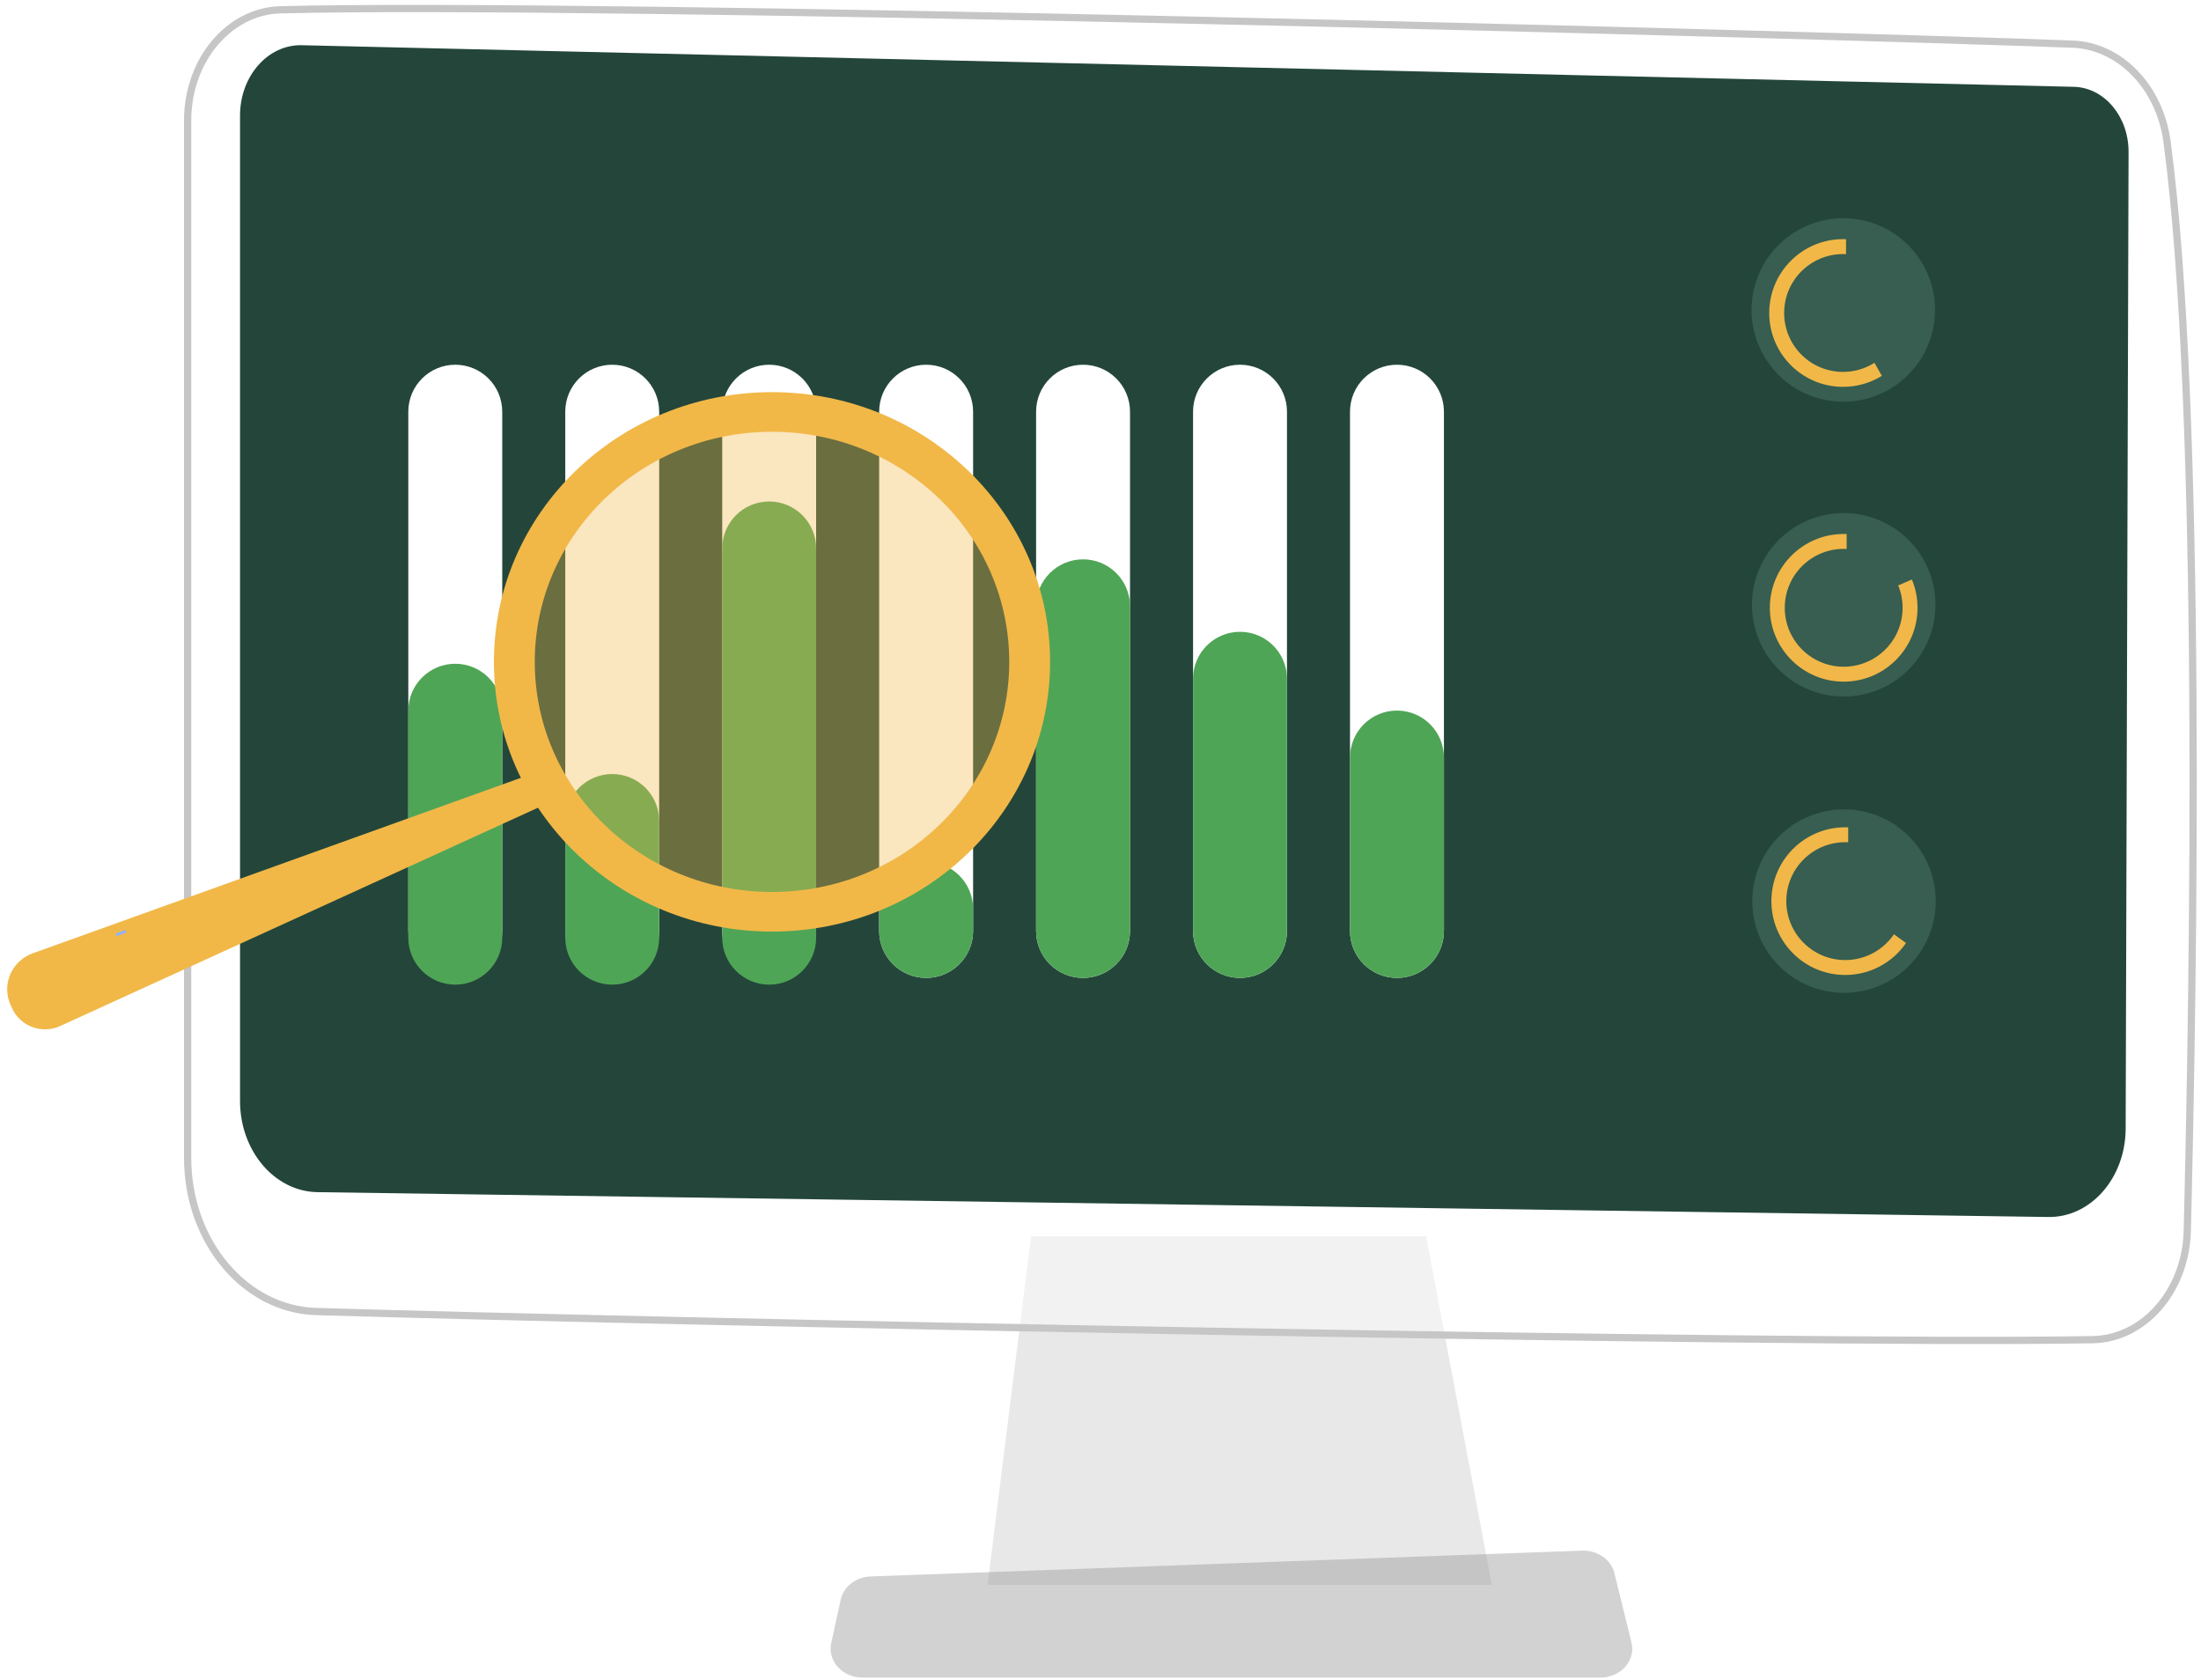
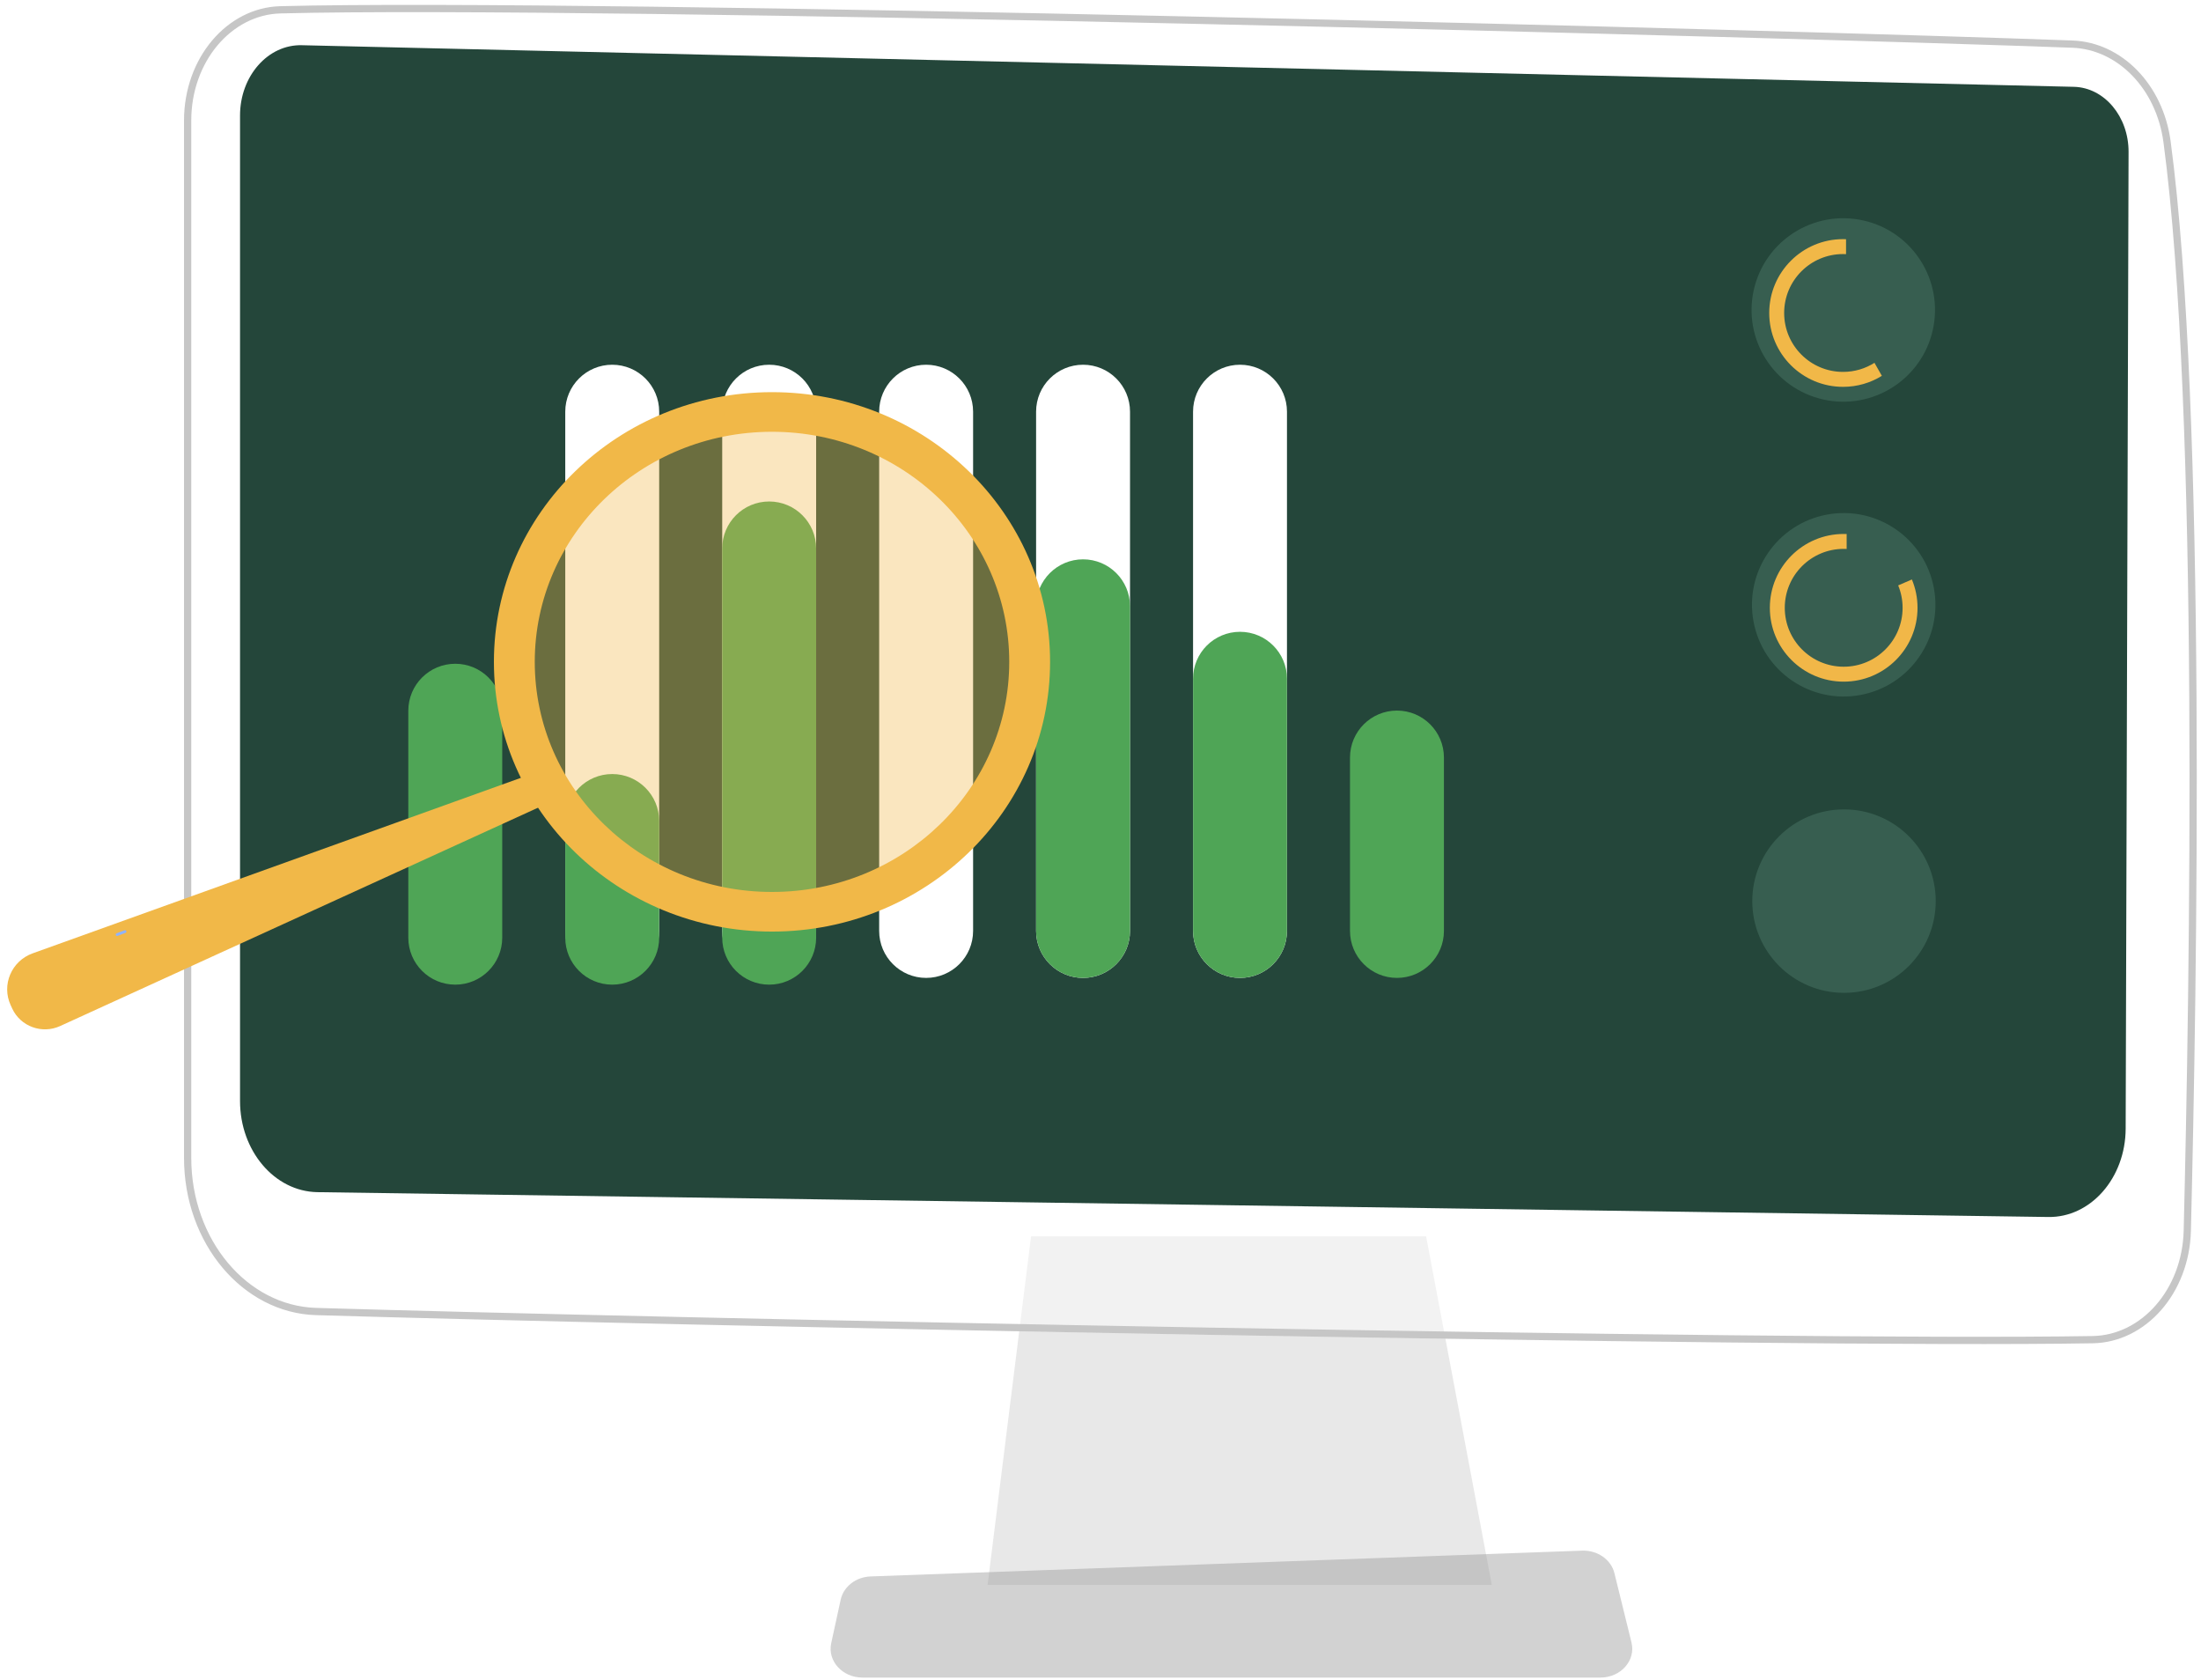
<svg xmlns="http://www.w3.org/2000/svg" width="304" height="232" viewBox="0 0 304 232" fill="none">
  <g filter="url(#filter0_b_441_7603)">
    <path d="M142.408 170.753L136.404 218.881H206.048L196.977 170.753H142.408Z" fill="#CBCBCB" fill-opacity="0.44" />
  </g>
  <g filter="url(#filter1_b_441_7603)">
    <path d="M25.416 16.65V159.9C25.416 171.683 33.498 181.32 43.638 181.624C88.673 182.973 246.187 186.244 289.057 185.51C296.426 185.385 302.394 178.534 302.607 169.977C303.433 136.697 304.776 56.673 299.807 19.521C298.761 11.698 293.077 5.848 286.264 5.595C248.531 4.191 81.559 -0.263 38.708 0.855C31.316 1.048 25.416 8.061 25.416 16.65Z" fill="white" fill-opacity="0.44" />
    <path d="M38.721 1.355L38.721 1.355C81.553 0.237 248.509 4.69 286.246 6.094C292.763 6.337 298.29 11.95 299.312 19.588C304.274 56.691 302.934 136.669 302.107 169.964C301.899 178.323 296.085 184.89 289.048 185.01C246.192 185.744 88.689 182.474 43.653 181.124C33.848 180.83 25.916 171.482 25.916 159.9V16.65C25.916 8.262 31.666 1.539 38.721 1.355Z" stroke="#C6C6C6" />
  </g>
  <g filter="url(#filter2_b_441_7603)">
    <path d="M33.153 15.953V152.05C33.153 158.931 37.908 164.536 43.829 164.64L282.89 168.07C288.761 168.171 293.573 162.684 293.595 155.864L293.995 20.982C294.011 16.105 290.665 12.109 286.469 11.99L41.713 6.245C37.02 6.113 33.153 10.496 33.153 15.953Z" fill="#24463A" />
  </g>
-   <path d="M69.368 128.564V56.857C69.368 53.275 66.464 50.371 62.881 50.371C59.299 50.371 56.395 53.275 56.395 56.857V128.564C56.395 132.147 59.299 135.051 62.881 135.051C66.464 135.051 69.368 132.147 69.368 128.564Z" fill="white" />
  <path d="M91.046 128.564V56.857C91.046 53.275 88.142 50.371 84.56 50.371C80.977 50.371 78.073 53.275 78.073 56.857V128.564C78.073 132.147 80.977 135.051 84.56 135.051C88.142 135.051 91.046 132.147 91.046 128.564Z" fill="white" />
  <path d="M112.724 128.564V56.857C112.724 53.275 109.82 50.371 106.238 50.371C102.655 50.371 99.751 53.275 99.751 56.857V128.564C99.751 132.147 102.655 135.051 106.238 135.051C109.82 135.051 112.724 132.147 112.724 128.564Z" fill="white" />
  <path d="M134.403 128.564V56.857C134.403 53.275 131.499 50.371 127.916 50.371C124.334 50.371 121.43 53.275 121.43 56.857V128.564C121.43 132.147 124.334 135.051 127.916 135.051C131.499 135.051 134.403 132.147 134.403 128.564Z" fill="white" />
  <path d="M156.078 128.564V56.857C156.078 53.275 153.174 50.371 149.591 50.371C146.009 50.371 143.104 53.275 143.104 56.857V128.564C143.104 132.147 146.009 135.051 149.591 135.051C153.174 135.051 156.078 132.147 156.078 128.564Z" fill="white" />
  <path d="M177.756 128.564V56.857C177.756 53.275 174.852 50.371 171.27 50.371C167.687 50.371 164.783 53.275 164.783 56.857V128.564C164.783 132.147 167.687 135.051 171.27 135.051C174.852 135.051 177.756 132.147 177.756 128.564Z" fill="white" />
-   <path d="M199.434 128.564V56.858C199.434 53.275 196.53 50.371 192.948 50.371C189.365 50.371 186.461 53.275 186.461 56.857V128.564C186.461 132.147 189.365 135.051 192.948 135.051C196.53 135.051 199.434 132.147 199.434 128.564Z" fill="white" />
  <path d="M69.368 129.496V98.153C69.368 94.571 66.464 91.667 62.881 91.667C59.299 91.667 56.395 94.571 56.395 98.153V129.496C56.395 133.079 59.299 135.983 62.881 135.983C66.464 135.983 69.368 133.079 69.368 129.496Z" fill="#4FA556" />
  <path d="M91.046 129.497V113.384C91.046 109.802 88.142 106.897 84.56 106.897C80.977 106.897 78.073 109.802 78.073 113.384V129.497C78.073 133.079 80.977 135.983 84.56 135.983C88.142 135.983 91.046 133.079 91.046 129.497Z" fill="#4FA556" />
  <path d="M112.724 129.497V75.742C112.724 72.16 109.82 69.256 106.238 69.256C102.655 69.256 99.751 72.16 99.751 75.742V129.497C99.751 133.079 102.655 135.983 106.238 135.983C109.82 135.983 112.724 133.079 112.724 129.497Z" fill="#4FA556" />
-   <path d="M134.403 128.564V125.506C134.403 121.924 131.499 119.02 127.916 119.02C124.334 119.02 121.43 121.924 121.43 125.506V128.564C121.43 132.147 124.334 135.051 127.916 135.051C131.499 135.051 134.403 132.147 134.403 128.564Z" fill="#4FA556" />
  <path d="M156.078 128.564V83.731C156.078 80.149 153.174 77.245 149.591 77.245C146.009 77.245 143.104 80.149 143.104 83.731V128.564C143.104 132.147 146.009 135.051 149.591 135.051C153.174 135.051 156.078 132.147 156.078 128.564Z" fill="#4FA556" />
  <path d="M177.756 128.564V93.74C177.756 90.158 174.852 87.254 171.27 87.254C167.687 87.254 164.783 90.158 164.783 93.74V128.564C164.783 132.147 167.687 135.051 171.27 135.051C174.852 135.051 177.756 132.147 177.756 128.564Z" fill="#4FA556" />
  <path d="M199.434 128.564V104.619C199.434 101.036 196.53 98.132 192.948 98.132C189.365 98.132 186.461 101.036 186.461 104.619V128.564C186.461 132.147 189.365 135.051 192.948 135.051C196.53 135.051 199.434 132.147 199.434 128.564Z" fill="#4FA556" />
  <g filter="url(#filter3_b_441_7603)">
    <path d="M221.049 231.677H119.12C116.351 231.677 114.272 229.387 114.807 226.927L116.115 220.918C116.509 219.11 118.22 217.783 120.252 217.71L218.515 214.148C220.639 214.071 222.52 215.38 222.982 217.258L225.34 226.83C225.954 229.316 223.864 231.677 221.049 231.677Z" fill="#989898" fill-opacity="0.44" />
  </g>
  <path d="M256.963 95.979C263.842 94.701 268.383 88.089 267.105 81.21C265.828 74.332 259.216 69.791 252.337 71.068C245.458 72.346 240.917 78.958 242.195 85.837C243.473 92.716 250.085 97.256 256.963 95.979Z" fill="#375E50" />
  <path d="M262.175 80.847C262.568 81.8 262.785 82.843 262.785 83.939C262.785 88.433 259.142 92.075 254.648 92.075C250.154 92.075 246.511 88.433 246.511 83.939C246.511 79.444 250.154 75.802 254.648 75.802C254.785 75.802 254.922 75.805 255.059 75.812V73.75C254.922 73.745 254.785 73.742 254.648 73.742C249.016 73.742 244.449 78.307 244.449 83.94C244.449 89.572 249.014 94.139 254.648 94.139C260.28 94.139 264.847 89.574 264.847 83.94C264.847 82.554 264.569 81.231 264.068 80.026L262.175 80.847Z" fill="#F1B748" />
-   <path d="M265.06 101.557H244.415C243.119 101.557 242.068 102.608 242.068 103.904C242.068 105.2 243.119 106.251 244.415 106.251H265.06C266.356 106.251 267.406 105.2 267.406 103.904C267.406 102.608 266.356 101.557 265.06 101.557Z" fill="#24463A" />
+   <path d="M265.06 101.557H244.415C242.068 105.2 243.119 106.251 244.415 106.251H265.06C266.356 106.251 267.406 105.2 267.406 103.904C267.406 102.608 266.356 101.557 265.06 101.557Z" fill="#24463A" />
  <path d="M266.958 45.561C268.478 38.731 264.175 31.963 257.345 30.443C250.516 28.922 243.748 33.226 242.227 40.055C240.707 46.884 245.011 53.653 251.84 55.173C258.669 56.694 265.438 52.39 266.958 45.561Z" fill="#375E50" />
  <path d="M258.899 50.107C257.644 50.9 256.158 51.36 254.563 51.36C250.069 51.36 246.426 47.717 246.426 43.223C246.426 38.729 250.069 35.087 254.563 35.087C254.7 35.087 254.837 35.09 254.974 35.097V33.035C254.837 33.03 254.7 33.026 254.563 33.026C248.931 33.026 244.364 37.591 244.364 43.225C244.364 48.857 248.929 53.424 254.563 53.424C256.529 53.424 258.364 52.867 259.921 51.904L258.899 50.107Z" fill="#F1B848" />
  <path d="M265.114 60.842H244.471C243.175 60.842 242.124 61.893 242.124 63.189C242.124 64.485 243.175 65.535 244.471 65.535H265.115C266.411 65.535 267.462 64.485 267.462 63.189C267.46 61.893 266.41 60.842 265.114 60.842Z" fill="#24463A" />
  <path d="M254.692 137.115C261.689 137.115 267.361 131.444 267.361 124.447C267.361 117.451 261.689 111.779 254.692 111.779C247.696 111.779 242.024 117.451 242.024 124.447C242.024 131.444 247.696 137.115 254.692 137.115Z" fill="#375E50" />
-   <path d="M261.591 129.023C260.127 131.172 257.659 132.586 254.863 132.586C250.369 132.586 246.724 128.941 246.724 124.447C246.724 119.953 250.367 116.311 254.861 116.311C254.998 116.311 255.135 116.314 255.272 116.321V114.259C255.135 114.254 254.998 114.25 254.861 114.25C249.229 114.25 244.662 118.815 244.662 124.449C244.662 130.081 249.227 134.648 254.861 134.648C258.345 134.648 261.421 132.9 263.261 130.234L261.591 129.023Z" fill="#F1B748" />
  <path d="M244.371 146.76H265.016C266.312 146.76 267.362 145.709 267.362 144.413C267.362 143.117 266.312 142.066 265.016 142.066H244.371C243.075 142.066 242.024 143.117 242.024 144.413C242.024 145.709 243.075 146.76 244.371 146.76Z" fill="#24463A" />
  <path d="M74.44 106.523L4.515 131.657C1.582 132.711 0.181 136.009 1.472 138.815L1.684 139.275C2.827 141.757 5.798 142.846 8.303 141.701L76.199 110.682L74.44 106.523Z" fill="#F1B848" />
  <g opacity="0.35">
    <path d="M106.629 124.88C125.693 124.88 141.147 109.893 141.147 91.405C141.147 72.918 125.693 57.931 106.629 57.931C87.565 57.931 72.11 72.918 72.11 91.405C72.11 109.893 87.565 124.88 106.629 124.88Z" fill="#F1B848" />
  </g>
  <path d="M106.629 54.157C85.415 54.157 68.218 70.833 68.218 91.405C68.218 111.978 85.415 128.654 106.627 128.654C127.841 128.654 145.036 111.978 145.036 91.405C145.038 70.833 127.841 54.157 106.629 54.157ZM106.629 123.181C88.533 123.181 73.861 108.955 73.861 91.405C73.861 73.856 88.533 59.63 106.629 59.63C124.725 59.63 139.396 73.856 139.396 91.405C139.396 108.955 124.725 123.181 106.629 123.181Z" fill="#F1B848" />
  <path d="M16.18 129.263C16.102 129.263 16.029 129.216 15.999 129.14C15.96 129.042 16.009 128.931 16.108 128.893L17.196 128.473C17.296 128.435 17.408 128.483 17.447 128.582C17.485 128.68 17.436 128.791 17.337 128.829L16.249 129.249C16.228 129.259 16.204 129.263 16.18 129.263Z" fill="#91B3FA" />
  <defs>
    <filter id="filter0_b_441_7603" x="88.404" y="122.753" width="165.644" height="144.128" filterUnits="userSpaceOnUse" color-interpolation-filters="sRGB">
      <feFlood flood-opacity="0" result="BackgroundImageFix" />
      <feGaussianBlur in="BackgroundImageFix" stdDeviation="24" />
      <feComposite in2="SourceAlpha" operator="in" result="effect1_backgroundBlur_441_7603" />
      <feBlend mode="normal" in="SourceGraphic" in2="effect1_backgroundBlur_441_7603" result="shape" />
    </filter>
    <filter id="filter1_b_441_7603" x="-22.584" y="-47.323" width="374.001" height="280.939" filterUnits="userSpaceOnUse" color-interpolation-filters="sRGB">
      <feFlood flood-opacity="0" result="BackgroundImageFix" />
      <feGaussianBlur in="BackgroundImageFix" stdDeviation="24" />
      <feComposite in2="SourceAlpha" operator="in" result="effect1_backgroundBlur_441_7603" />
      <feBlend mode="normal" in="SourceGraphic" in2="effect1_backgroundBlur_441_7603" result="shape" />
    </filter>
    <filter id="filter2_b_441_7603" x="9.153" y="-17.758" width="308.842" height="209.829" filterUnits="userSpaceOnUse" color-interpolation-filters="sRGB">
      <feFlood flood-opacity="0" result="BackgroundImageFix" />
      <feGaussianBlur in="BackgroundImageFix" stdDeviation="12" />
      <feComposite in2="SourceAlpha" operator="in" result="effect1_backgroundBlur_441_7603" />
      <feBlend mode="normal" in="SourceGraphic" in2="effect1_backgroundBlur_441_7603" result="shape" />
    </filter>
    <filter id="filter3_b_441_7603" x="66.723" y="166.145" width="206.725" height="113.533" filterUnits="userSpaceOnUse" color-interpolation-filters="sRGB">
      <feFlood flood-opacity="0" result="BackgroundImageFix" />
      <feGaussianBlur in="BackgroundImageFix" stdDeviation="24" />
      <feComposite in2="SourceAlpha" operator="in" result="effect1_backgroundBlur_441_7603" />
      <feBlend mode="normal" in="SourceGraphic" in2="effect1_backgroundBlur_441_7603" result="shape" />
    </filter>
  </defs>
</svg>